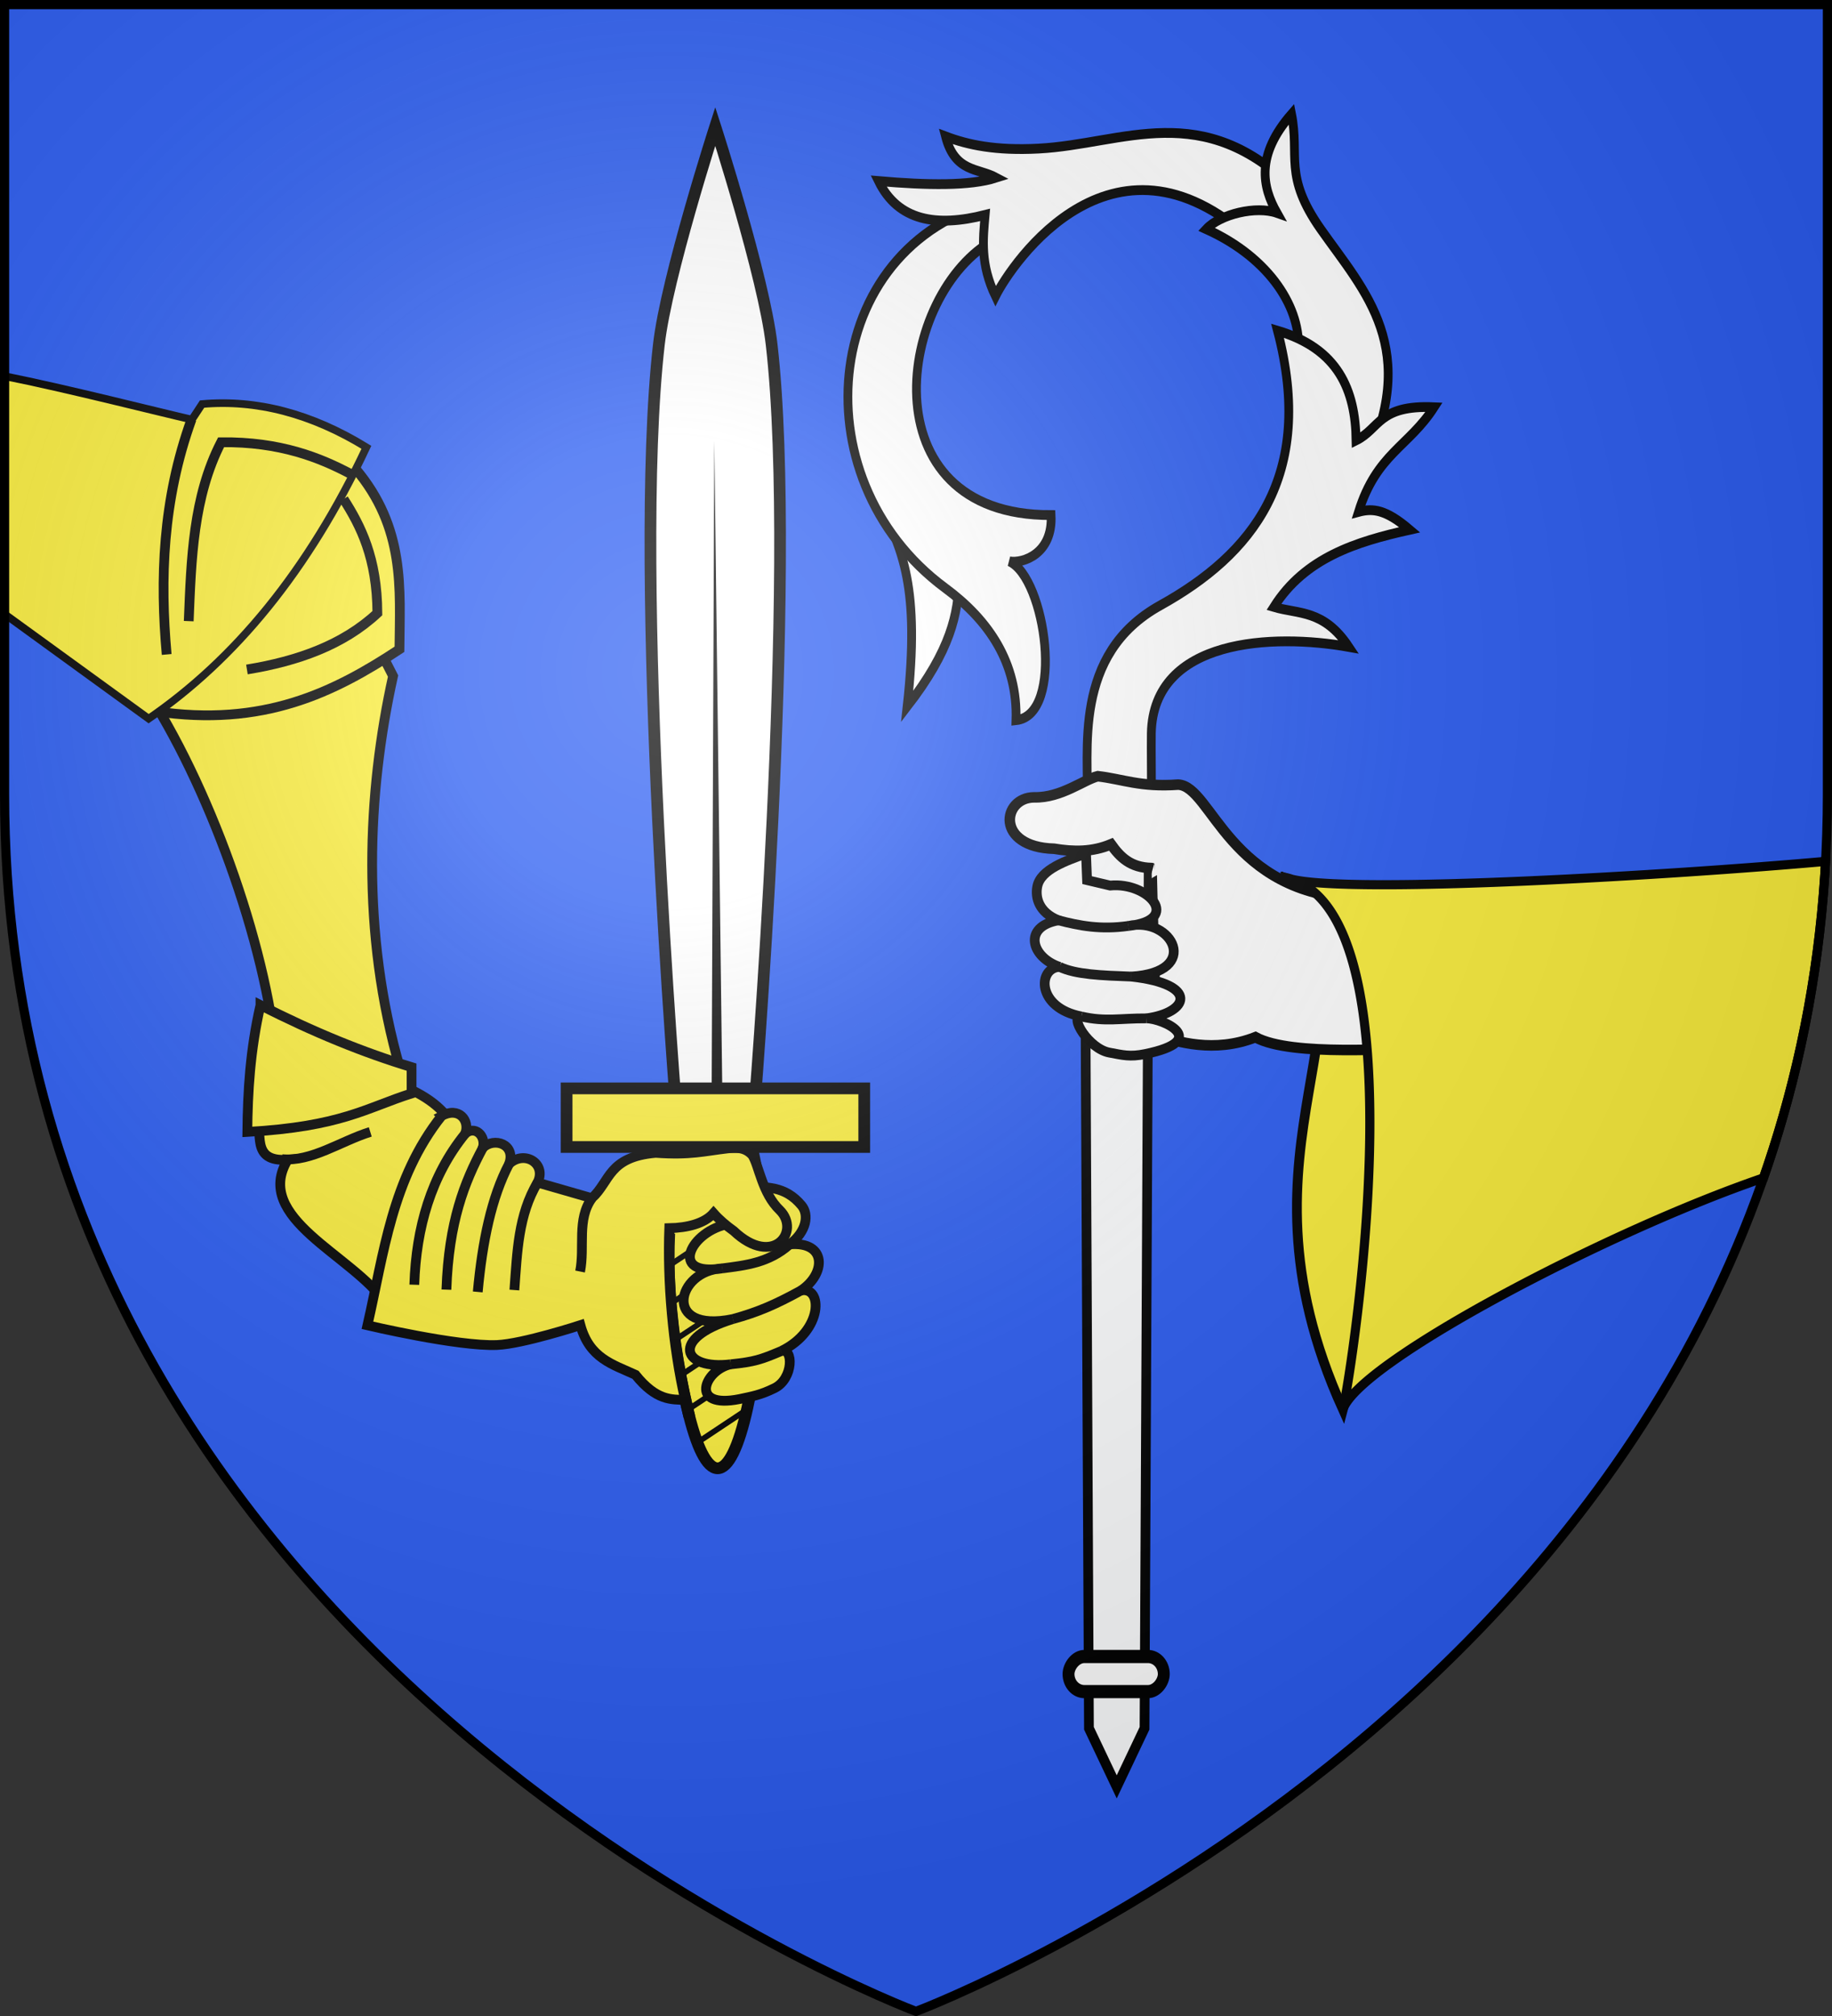
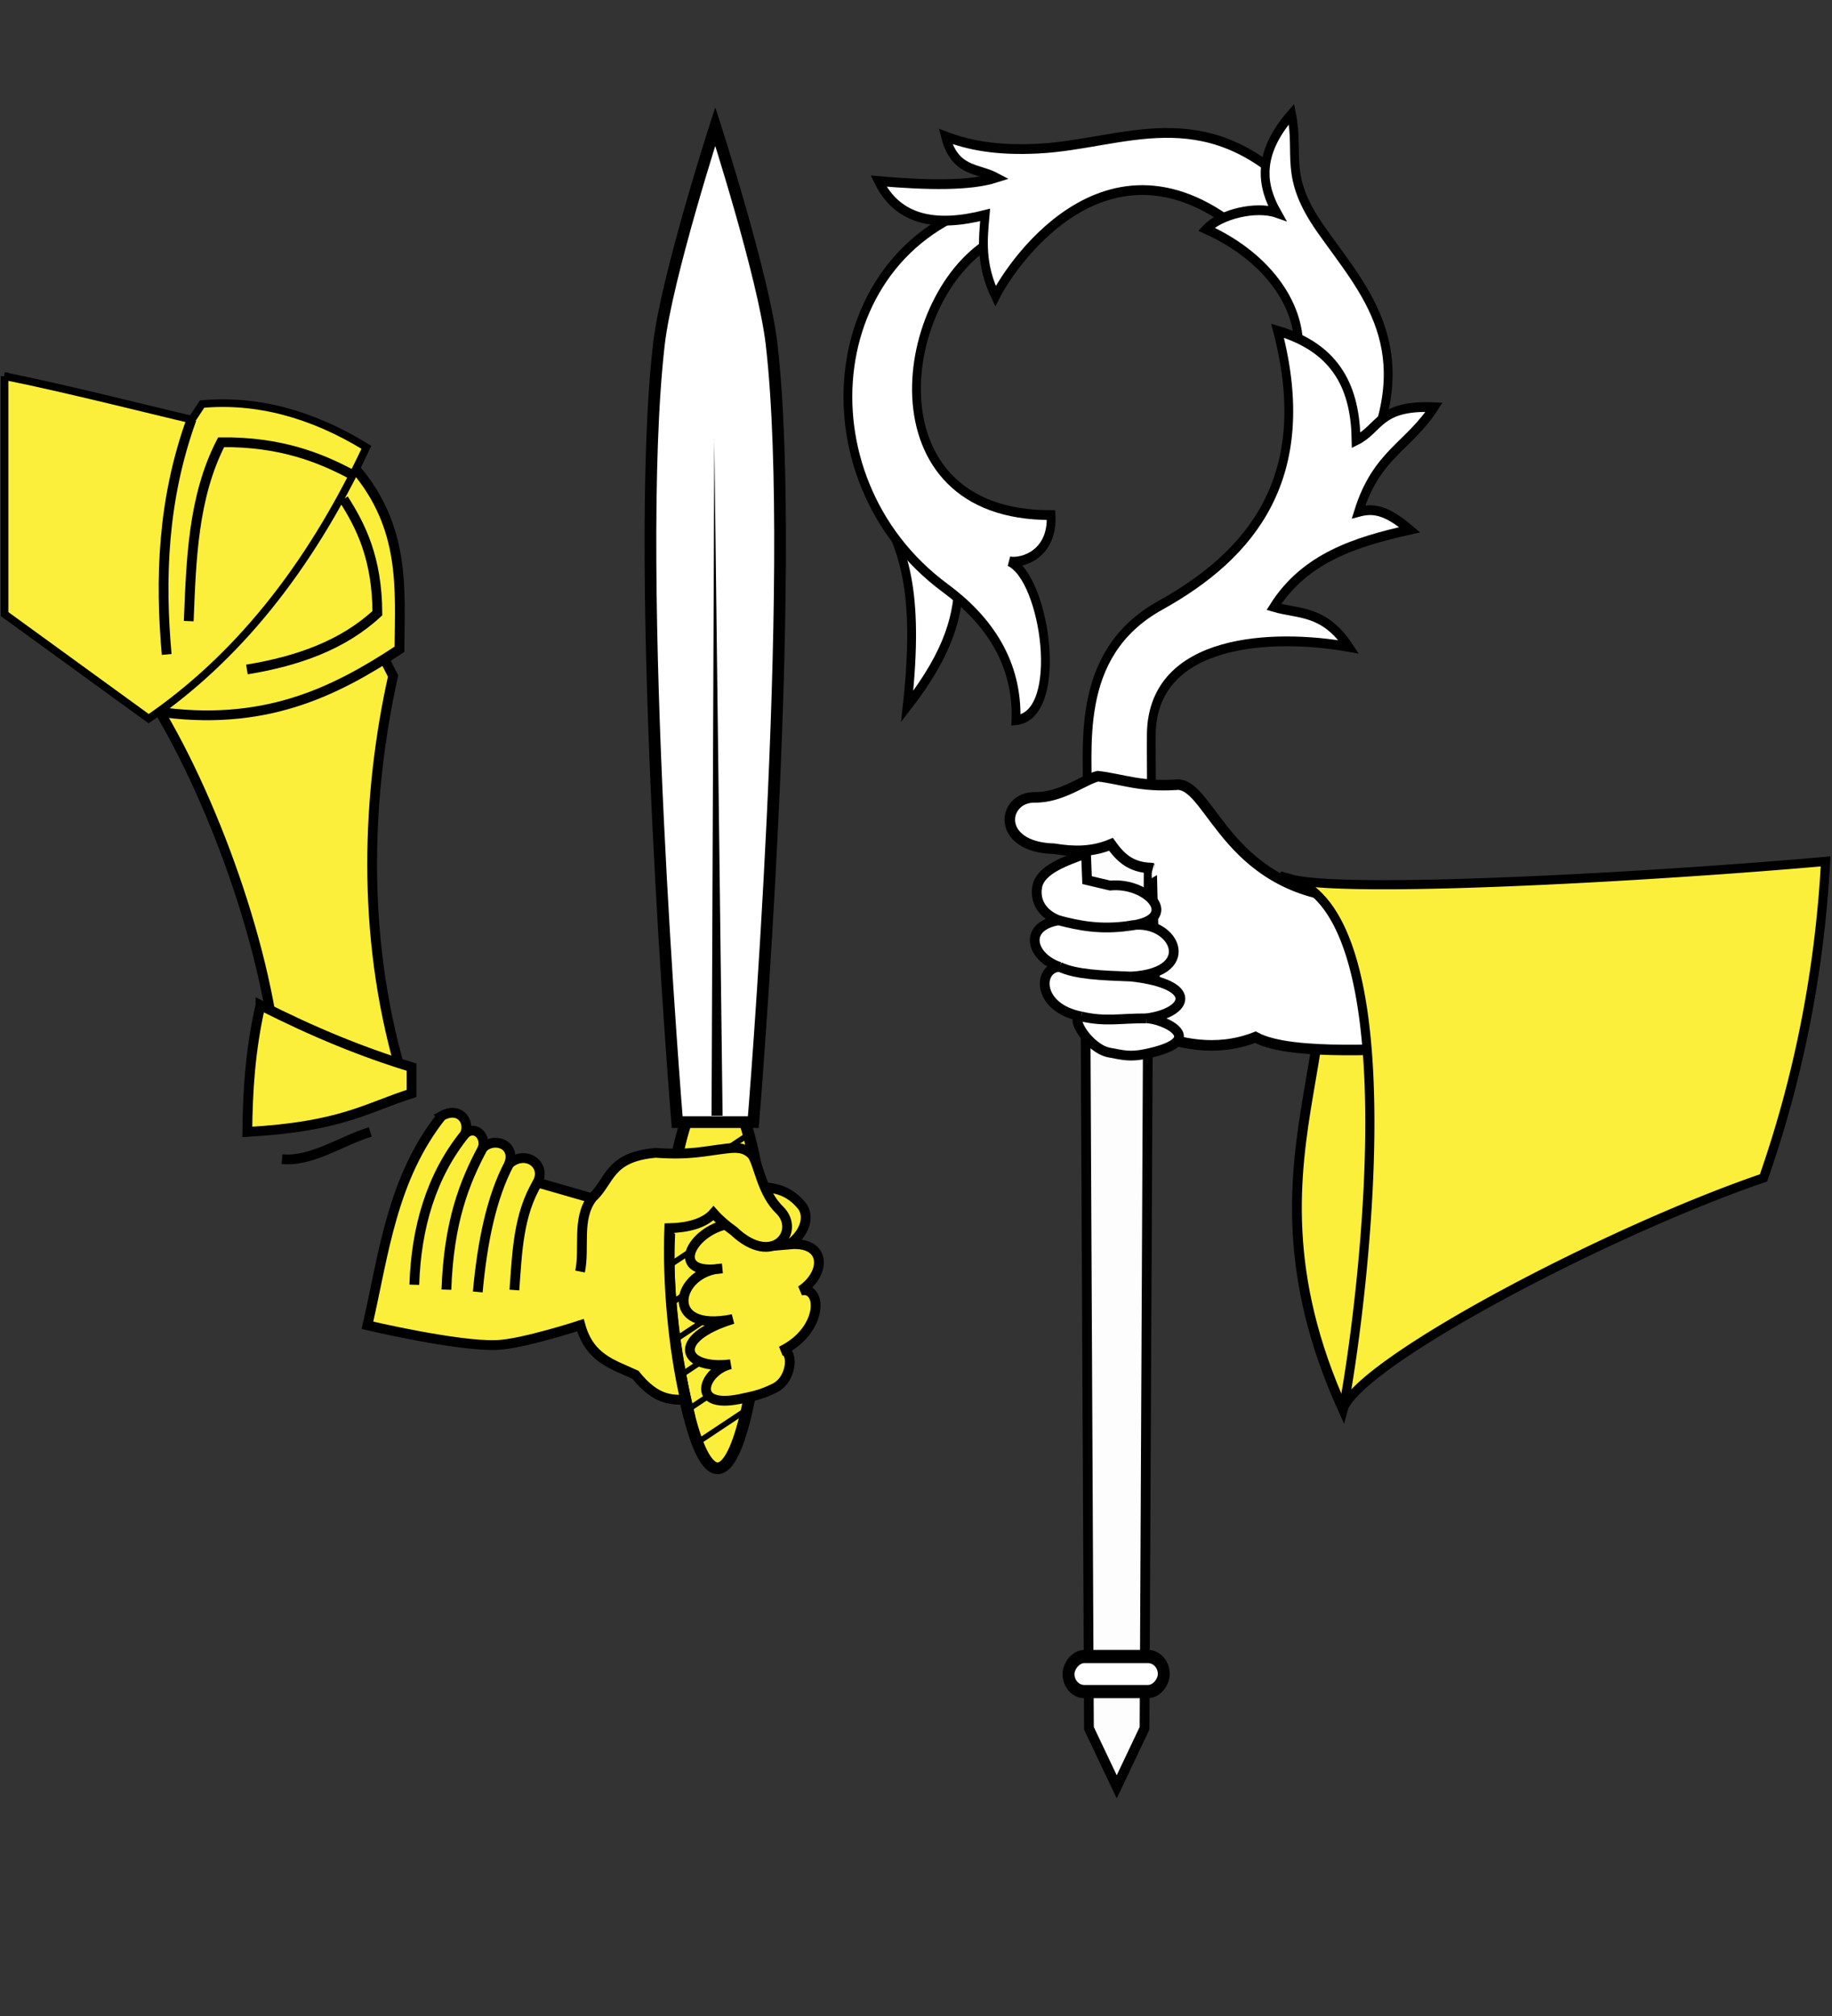
<svg xmlns="http://www.w3.org/2000/svg" xmlns:xlink="http://www.w3.org/1999/xlink" width="600" height="660" version="1.0">
  <rect width="100%" height="100%" fill="#333333" stroke="none" />
  <defs>
    <g id="b">
      <path id="a" d="M0 0v1h.5L0 0z" transform="rotate(18 3.157 -.5)" />
      <use xlink:href="#a" width="810" height="540" transform="scale(-1 1)" />
    </g>
    <g id="c">
      <use xlink:href="#b" width="810" height="540" transform="rotate(72)" />
      <use xlink:href="#b" width="810" height="540" transform="rotate(144)" />
    </g>
    <g id="f">
      <path id="e" d="M0 0v1h.5L0 0z" transform="rotate(18 3.157 -.5)" />
      <use xlink:href="#e" width="810" height="540" transform="scale(-1 1)" />
    </g>
    <g id="g">
      <use xlink:href="#f" width="810" height="540" transform="rotate(72)" />
      <use xlink:href="#f" width="810" height="540" transform="rotate(144)" />
    </g>
-     <path id="i" d="M-298.5-298.5h597V-40C298.5 246.31 0 358.5 0 358.5S-298.5 246.31-298.5-40v-258.5z" />
    <path id="d" d="M2.922 27.672c0-5.951 2.317-9.843 5.579-11.012 1.448-.519 3.307-.273 5.018 1.447 2.119 2.129 2.736 7.993-3.483 9.121.658-.956.619-3.081-.714-3.787-.99-.524-2.113-.253-2.676.123-.824.552-1.729 2.106-1.679 4.108H2.922z" />
    <radialGradient id="h" cx="-80" cy="-80" r="405" gradientUnits="userSpaceOnUse">
      <stop offset="0" style="stop-color:#fff;stop-opacity:.31" />
      <stop offset=".19" style="stop-color:#fff;stop-opacity:.25" />
      <stop offset=".6" style="stop-color:#6b6b6b;stop-opacity:.125" />
      <stop offset="1" style="stop-color:#000;stop-opacity:.125" />
    </radialGradient>
  </defs>
  <use xlink:href="#i" width="600" height="660" style="fill:#2b5df2" transform="translate(300 300)" />
  <path d="M119.453-13.035C156.63 32.03 99.745 73.02 139.815 161.389L182.611-.993c-24.124 11.623-38.065-4.298-63.158-12.042z" style="fill:#fcef3c;fill-opacity:1;fill-rule:evenodd;stroke:#000;stroke-width:3.2;stroke-linecap:butt;stroke-linejoin:miter;stroke-miterlimit:4;stroke-dasharray:none;stroke-opacity:1" transform="translate(300 300)" />
  <g style="display:inline" transform="matrix(1.04 0 0 1.15 631.469 -22.509)">
    <path d="M-265.645 251.03h20.278l-1.389 260.556-8.75 16.666-8.75-16.666-1.389-260.556z" style="opacity:.99;fill:#fff;fill-opacity:1;stroke:#000;stroke-width:3.061;stroke-miterlimit:4;stroke-opacity:1" />
    <rect width="30" height="10" x="-270.687" y="-501.141" ry="5" style="opacity:1;fill:#fff;fill-opacity:1;stroke:#000;stroke-width:3.75;stroke-miterlimit:4;stroke-dasharray:none;stroke-opacity:1" transform="scale(1 -1)" />
  </g>
  <path d="M-530.756 341.075c-.125 7.183-1.858 14.649-11.777 26.185 3.031-24.69-1.24-31.968-5.957-41.148" style="opacity:1;fill:#fff;fill-opacity:1;stroke:#000;stroke-width:2;stroke-linecap:butt;stroke-linejoin:miter;stroke-miterlimit:4;stroke-dasharray:none;stroke-opacity:1" transform="matrix(1.44 0 0 1.6 1078.353 -356.32)" />
  <path d="M-522.57 271.676c-22.335 10.836-29.387 56.586 12.766 56.416.46 7.951-6.444 9.967-9.471 9.472 8.247 3.379 12.65 31.422 1.497 32.5.414-11.651-6.106-20.402-16.06-27.01-34.124-22.655-28.293-71.794 13.554-79.637" style="opacity:1;fill:#fff;fill-opacity:1;stroke:#000;stroke-width:2;stroke-linecap:butt;stroke-linejoin:miter;stroke-miterlimit:4;stroke-dasharray:none;stroke-opacity:1" transform="matrix(1.44 0 0 1.6 1078.353 -356.32)" />
  <path d="M-454.299 261.672c-20.995-19.04-39.008-9.484-58.308-8.571-9.869.466-16.1-.754-21.197-2.494 2.127 7.366 7.357 6.458 11.499 8.45-5.952 1.712-15.64 1.556-26.74.694 4.455 8.153 13.153 9.468 24.246 6.927-.506 5.072-1.097 10.113 2.355 16.625 3.622-6.554 27.362-38.541 59.833-10.132" style="opacity:1;fill:#fff;fill-opacity:1;stroke:#000;stroke-width:2;stroke-linecap:butt;stroke-linejoin:miter;stroke-miterlimit:4;stroke-dasharray:none;stroke-opacity:1" transform="matrix(1.44 0 0 1.6 1078.353 -356.32)" />
  <path d="M-453.588 294.525c.775-8.418-6.125-18.913-20.92-24.938 3.201-3.081 11.345-4.82 16.07-3.325-3.332-5.322-4.852-11.805 3.326-20.227 1.89 8.593-1.895 12.605 6.65 23.552 10.02 12.837 23.026 24.498 9.56 49.044" style="opacity:1;fill:#fff;fill-opacity:1;stroke:#000;stroke-width:2;stroke-linecap:butt;stroke-linejoin:miter;stroke-miterlimit:4;stroke-dasharray:none;stroke-opacity:1" transform="matrix(1.44 0 0 1.6 1078.353 -356.32)" />
  <path d="M-501.6 387.252c.508-10.871-3.505-30.622 16.622-40.677 20.81-10.396 35.373-26.31 26.68-56.207 13.812 3.68 17.697 12.131 17.871 22.444 5.491-2.434 5.037-7.301 17.734-6.788-5.773 8.064-13.06 9.544-17.18 21.413 3.302-.792 6.217-.49 11.638 3.663-12.183 2.438-23.809 5.71-30.895 15.794 5.68 1.503 11.36.507 17.04 8.174-17.128-2.756-44.481-1.802-44.91 17.661-.064 2.914.08 10.43 0 14.385" style="opacity:1;fill:#fff;fill-opacity:1;stroke:#000;stroke-width:2;stroke-linecap:butt;stroke-linejoin:miter;stroke-miterlimit:4;stroke-dasharray:none;stroke-opacity:1" transform="matrix(1.44 0 0 1.6 1078.353 -356.32)" />
  <path d="M145.385-5.713C102.265-7.12 96.943-42.677 85.857-43.13c-12.403.89-18.235-1.826-26.313-2.753-4.495 1.063-12.008 7.13-20.797 6.92-10.582.003-12.84 16.298 6.495 16.828 6.427 1.06 12.413 1.12 18.619-1.446 3.036 4.234 6.385 7.621 13.302 7.767-.095-.054 1.448 54.702 1.515 54.671 6.863 2.193 18.907 5.997 32.484.704 12.058 6.584 46.956 3.248 52.967 3.972L145.385-5.713z" style="fill:#fff;fill-opacity:1;fill-rule:evenodd;stroke:#000;stroke-width:3.456;stroke-linecap:butt;stroke-linejoin:miter;stroke-miterlimit:4;stroke-dasharray:none;stroke-opacity:1;display:inline" transform="translate(300 300)" />
  <path d="M297.906-18c-49.56 4.45-154.256 10.76-174.719 5.875 42.182 14.327 19.977 158.663 16.657 173.5 5.426-15.679 87.004-58.456 137.719-75.75C288.568 54.163 295.85 19.675 297.906-18zm-174.719 5.875a21.316 21.316 0 0 0-3.75-.906c1.247.318 2.516.611 3.75.906z" style="fill:#fcef3c;stroke:#000;stroke-opacity:1;stroke-width:3" transform="translate(300 300)" />
  <path d="M-214.884 301.48c-5.597 2.05-12.916 4.51-13.855 9.38-.617 3.195.452 7.357 6.023 9.603-10.283 1.789-7.713 10.548.303 13.226-6.231.3-6.632 11.647 6.233 14.106-3.653-.21 2.072 9.168 7.903 10.253 3.882.722 5.868 1.302 10.192.418 18.932-3.873 4.953-10.17.382-10.138 11.851-1.552 15.322-9.683-4.326-11.877 20.181-1.179 11.7-17.17-.782-14.396 15.274-1.625 5.75-12.554-5.226-11.469l-6.546-1.544-.3-7.561z" style="fill:#fff;fill-opacity:1;fill-rule:evenodd;stroke:#000;stroke-width:2.778;stroke-linecap:butt;stroke-linejoin:miter;stroke-miterlimit:4;stroke-dasharray:none;stroke-opacity:1;display:inline" transform="translate(603.228 -67.879) scale(1.152)" />
  <path d="M-222.716 320.463c5.987 1.555 11.978 2.716 19.905 1.592M-222.413 333.69c4.643 2.197 11.926 2.444 20.384 2.76M-216.18 347.795c6.81 1.585 11.022.491 18.477.533" style="fill:none;fill-rule:evenodd;stroke:#000;stroke-width:2.778;stroke-linecap:butt;stroke-linejoin:miter;stroke-miterlimit:4;stroke-dasharray:none;stroke-opacity:1" transform="translate(603.228 -67.879) scale(1.152)" />
  <path d="M-1116.012 196.011c3.844 16.663 8.71 16.663 12.367 0 3.656-16.662 4.785-37.172.753-53.835-4.033-16.663-10.593-16.663-14.625 0-4.033 16.663-2.34 37.173 1.505 53.835z" style="fill:#fcef3c;fill-opacity:1;fill-rule:nonzero;stroke:#000;stroke-width:2.4;stroke-miterlimit:4;stroke-dasharray:none;stroke-opacity:1" transform="matrix(1.6 0 0 1.6 2010.638 147.08)" />
  <path d="M-1114.332 204.216a44.26 44.26 0 0 1-.396-1.127l11.012-7.308c-.11.535-.225 1.068-.34 1.602l-10.276 6.833zm-1.933-6.733c-.093-.4-.184-.801-.274-1.202l14.404-9.574c-.074.519-.15 1.035-.23 1.552l-13.9 9.224zm-1.46-7.034c-.076-.412-.158-.825-.23-1.239l16.82-11.163c-.043.494-.085.984-.132 1.477l-16.458 10.925zm-1.164-7.246c-.057-.42-.111-.842-.165-1.264l18.39-12.214c-.012.47-.026.943-.043 1.414l-18.182 12.064zm-.812-7.471c-.037-.435-.077-.867-.11-1.302l19.126-12.702c.014.455.022.908.033 1.364l-19.05 12.64zm-.45-7.71c-.014-.453-.024-.91-.033-1.363l19.015-12.628c.041.437.074.877.11 1.314l-19.092 12.678zm0-8.009c.014-.471.024-.942.043-1.414l18.006-11.952.088.438c.041.273.081.541.12.814l-18.257 12.114zm.515-8.347c.066-.502.13-1.008.198-1.514l15.876-10.55c.1.4.194.798.285 1.2l-16.359 10.864z" style="fill:#000;fill-opacity:1;fill-rule:nonzero;stroke:none;stroke-width:5;stroke-miterlimit:4;stroke-opacity:1" transform="matrix(1.6 0 0 1.6 2010.638 147.08)" />
  <path d="M-1119.658 160.48c-.638 13.237 1.407 26.511 4.13 37.5" style="fill:none;fill-opacity:1;fill-rule:nonzero;stroke:#000;stroke-width:2.4;stroke-miterlimit:4;stroke-dasharray:none;stroke-opacity:1;display:inline" transform="matrix(1.6 0 0 1.6 2010.638 147.08)" />
  <path d="M-56.047 88.221c6.978.624 13.013-.242 18.584 6.435 2.45 2.936 1.725 8.49-3.917 12.735 12.219-1.098 11.965 9.628 3.68 15.108 7.165-1.556 7.39 13.123-6.469 19.83 4.084-1.35 4.088 9.06-2.171 12.126-4.761 2.332-7.288 2.66-11.444 3.574-16.717 3.356-11.552-9.525-2.922-11.383-15.737 1.938-20.001-8.46.703-14.811-23.272 4.801-18.506-15.934-3.491-16.582-17.837 2.801-10.35-12.504 2.443-14.611l6.962-3.744-1.958-8.677z" style="fill:#fcef3c;fill-opacity:1;fill-rule:evenodd;stroke:#000;stroke-width:3.2;stroke-linecap:butt;stroke-linejoin:miter;stroke-miterlimit:4;stroke-dasharray:none;stroke-opacity:1;display:inline" transform="translate(300 300)" />
-   <path d="M-151.067 69.647c-2.52-5.158-7.156-10.105-17.829-14.448l-47.031 9.53c2.25 5.71-2.34 15.818 10.175 14.929-11.677 19.144 21.292 31.238 31.938 46.857l22.747-56.868z" style="fill:#fcef3c;fill-opacity:1;stroke:#000;stroke-width:3.2;stroke-linecap:butt;stroke-linejoin:miter;stroke-miterlimit:4;stroke-dasharray:none;stroke-opacity:1" transform="translate(300 300)" />
  <path d="M-155.36 65.33c-16.276 20.514-18.89 44.932-24.3 68.55 0 0 29.58 6.984 42.45 6.45 8.41-.349 27.3-6.5 27.3-6.5 2.983 10.865 10.485 12.785 18.014 16.245 6.884 8.58 11.826 8.05 16.285 8.255-4.114-17.853-5.85-39.088-5.2-56.25 5.956-.125 11.528-1.521 14.5-4.9 1.905 2.154 4.13 4.029 6.6 5.8 12.899 12.211 22.02.122 15.15-6.75-5.843-5.57-6.772-14.39-9-18-2.424-2.708-5.323-2.56-8.25-2.25-7.418.851-12.065 2.255-23.455 1.438-15.586 1.36-14.79 9.276-20.888 14.85l-17.791-5.125c3.048-6.168-4.185-10.744-9.316-6.113 2.297-6.463-4.921-8.843-8.6-5.25 1.1-4.094-2.745-7.407-5.8-4.6 1.672-4.348-2.046-8.984-7.7-5.85z" style="fill:#fcef3c;fill-opacity:1;fill-rule:evenodd;stroke:#000;stroke-width:3.2;stroke-linecap:butt;stroke-linejoin:miter;stroke-miterlimit:4;stroke-dasharray:none;stroke-opacity:1;display:inline" transform="translate(300 300)" />
-   <path d="M-41.38 107.39c-6.839 6.1-14.525 6.874-22.114 7.863M-37.7 122.499c-8.219 4.522-14.034 7.064-22.303 9.336M-44.169 142.328c-6.729 2.816-8.608 3.484-16.537 4.318" style="fill:none;fill-rule:evenodd;stroke:#000;stroke-width:3.2;stroke-linecap:butt;stroke-linejoin:miter;stroke-miterlimit:4;stroke-dasharray:none;stroke-opacity:1" transform="translate(300 300)" />
  <path d="M244.457 371.58h41.416s24.496 296.951 9.941 423.07c-4.206 36.452-30.649 118.408-30.649 118.408s-26.443-81.956-30.65-118.409c-14.554-126.118 9.942-423.069 9.942-423.069z" style="fill:#fff;fill-opacity:1;fill-rule:nonzero;stroke:#000;stroke-width:6.378;stroke-miterlimit:4;stroke-dasharray:none;stroke-opacity:1" transform="matrix(.602 0 0 -.602 74.624 591.053)" />
  <path d="m263.156 375.063 1.496 367.03 4.504-367.03h-6z" style="fill:#000;fill-opacity:1;fill-rule:evenodd;stroke:none;stroke-width:4;stroke-linecap:butt;stroke-linejoin:miter;stroke-miterlimit:4;stroke-dasharray:none;stroke-opacity:1" transform="matrix(.602 0 0 -.602 74.624 591.053)" />
-   <path d="M-114.429-75.503h97.479v19.187h-97.479z" style="fill:#fcef3c;fill-opacity:1;fill-rule:nonzero;stroke:#000;stroke-width:3.84;stroke-miterlimit:4;stroke-dasharray:none;stroke-opacity:1" transform="matrix(1 0 0 -1 300 300)" />
  <path d="m-180.313-96.369 9.046 17.691c-8.451 38.059-10.612 84.04 2.403 128.87l-40.476-3.065c-3.498-39.11-23.044-91.515-43.22-121.897" style="fill:#fcef3c;fill-opacity:1;stroke:#000;stroke-width:3.2;stroke-linecap:butt;stroke-linejoin:miter;stroke-miterlimit:4;stroke-dasharray:none;stroke-opacity:1" transform="translate(300 300)" />
  <path d="M-249.255-67.144c35.512 5.332 58.723-6.204 80.077-20.289.149-19.842 2.02-39.726-14.448-59.173l-36.273.307M-214.698 29.07c17.332 8.85 33.799 15.538 49.491 20.289v8.607c-14.944 4.77-22.965 10.859-53.794 12.603.137-13.184.916-26.689 4.303-41.498z" style="fill:#fcef3c;fill-opacity:1;stroke:#000;stroke-width:3.2;stroke-linecap:butt;stroke-linejoin:miter;stroke-miterlimit:4;stroke-dasharray:none;stroke-opacity:1" transform="translate(300 300)" />
  <path d="M-207.628 79.484c9.632.946 19.264-5.929 28.896-8.915M-147.66 71.18c-11.133 13.724-16.047 30.761-16.65 49.421M-141.86 75.78c-5.993 11.177-11.166 24.155-11.937 46.429M-133.26 81.03c-5.776 10.958-8.745 25.407-10.272 41.921M-123.945 87.143c-6.331 10.609-6.661 22.674-7.59 35.19M-106.154 92.267c-5.019 6.959-2.253 15.966-3.86 24.005M-187.469-136.616c5.592 8.757 10.968 19.257 11.067 37.349-11.277 10.483-26.14 15.725-42.728 18.443" style="fill:none;fill-opacity:1;stroke:#000;stroke-width:3.2;stroke-linecap:butt;stroke-linejoin:miter;stroke-miterlimit:4;stroke-dasharray:none;stroke-opacity:1" transform="translate(300 300)" />
  <path d="M-298.5-176.844v77.875l47.188 34.25c28.121-19.327 52.205-48.209 71.312-88.844-18.128-11.134-36.094-15.727-53.813-14.156l-3.343 5.094c-9.768-2.224-41.763-10.347-61.344-14.219z" style="fill:#fcef3c;stroke:#000;stroke-opacity:1;stroke-width:2.5;stroke-miterlimit:4;stroke-dasharray:none" transform="translate(300 300)" />
  <path d="M-185.01-144.762c-10.103-5.381-23.24-10.683-42.574-10.452-9.2 17.901-9.781 38.265-10.605 58.56M-237.267-162.745c-9.576 26.491-10.338 52.472-8.146 77.003" style="fill:none;fill-opacity:1;stroke:#000;stroke-width:3.2;stroke-linecap:butt;stroke-linejoin:miter;stroke-miterlimit:4;stroke-dasharray:none;stroke-opacity:1" transform="translate(300 300)" />
  <use xlink:href="#i" width="600" height="660" style="fill:url(#h)" transform="translate(300 300)" />
  <use xlink:href="#i" width="600" height="660" style="fill:none;stroke:#000;stroke-width:3" transform="translate(300 300)" />
</svg>